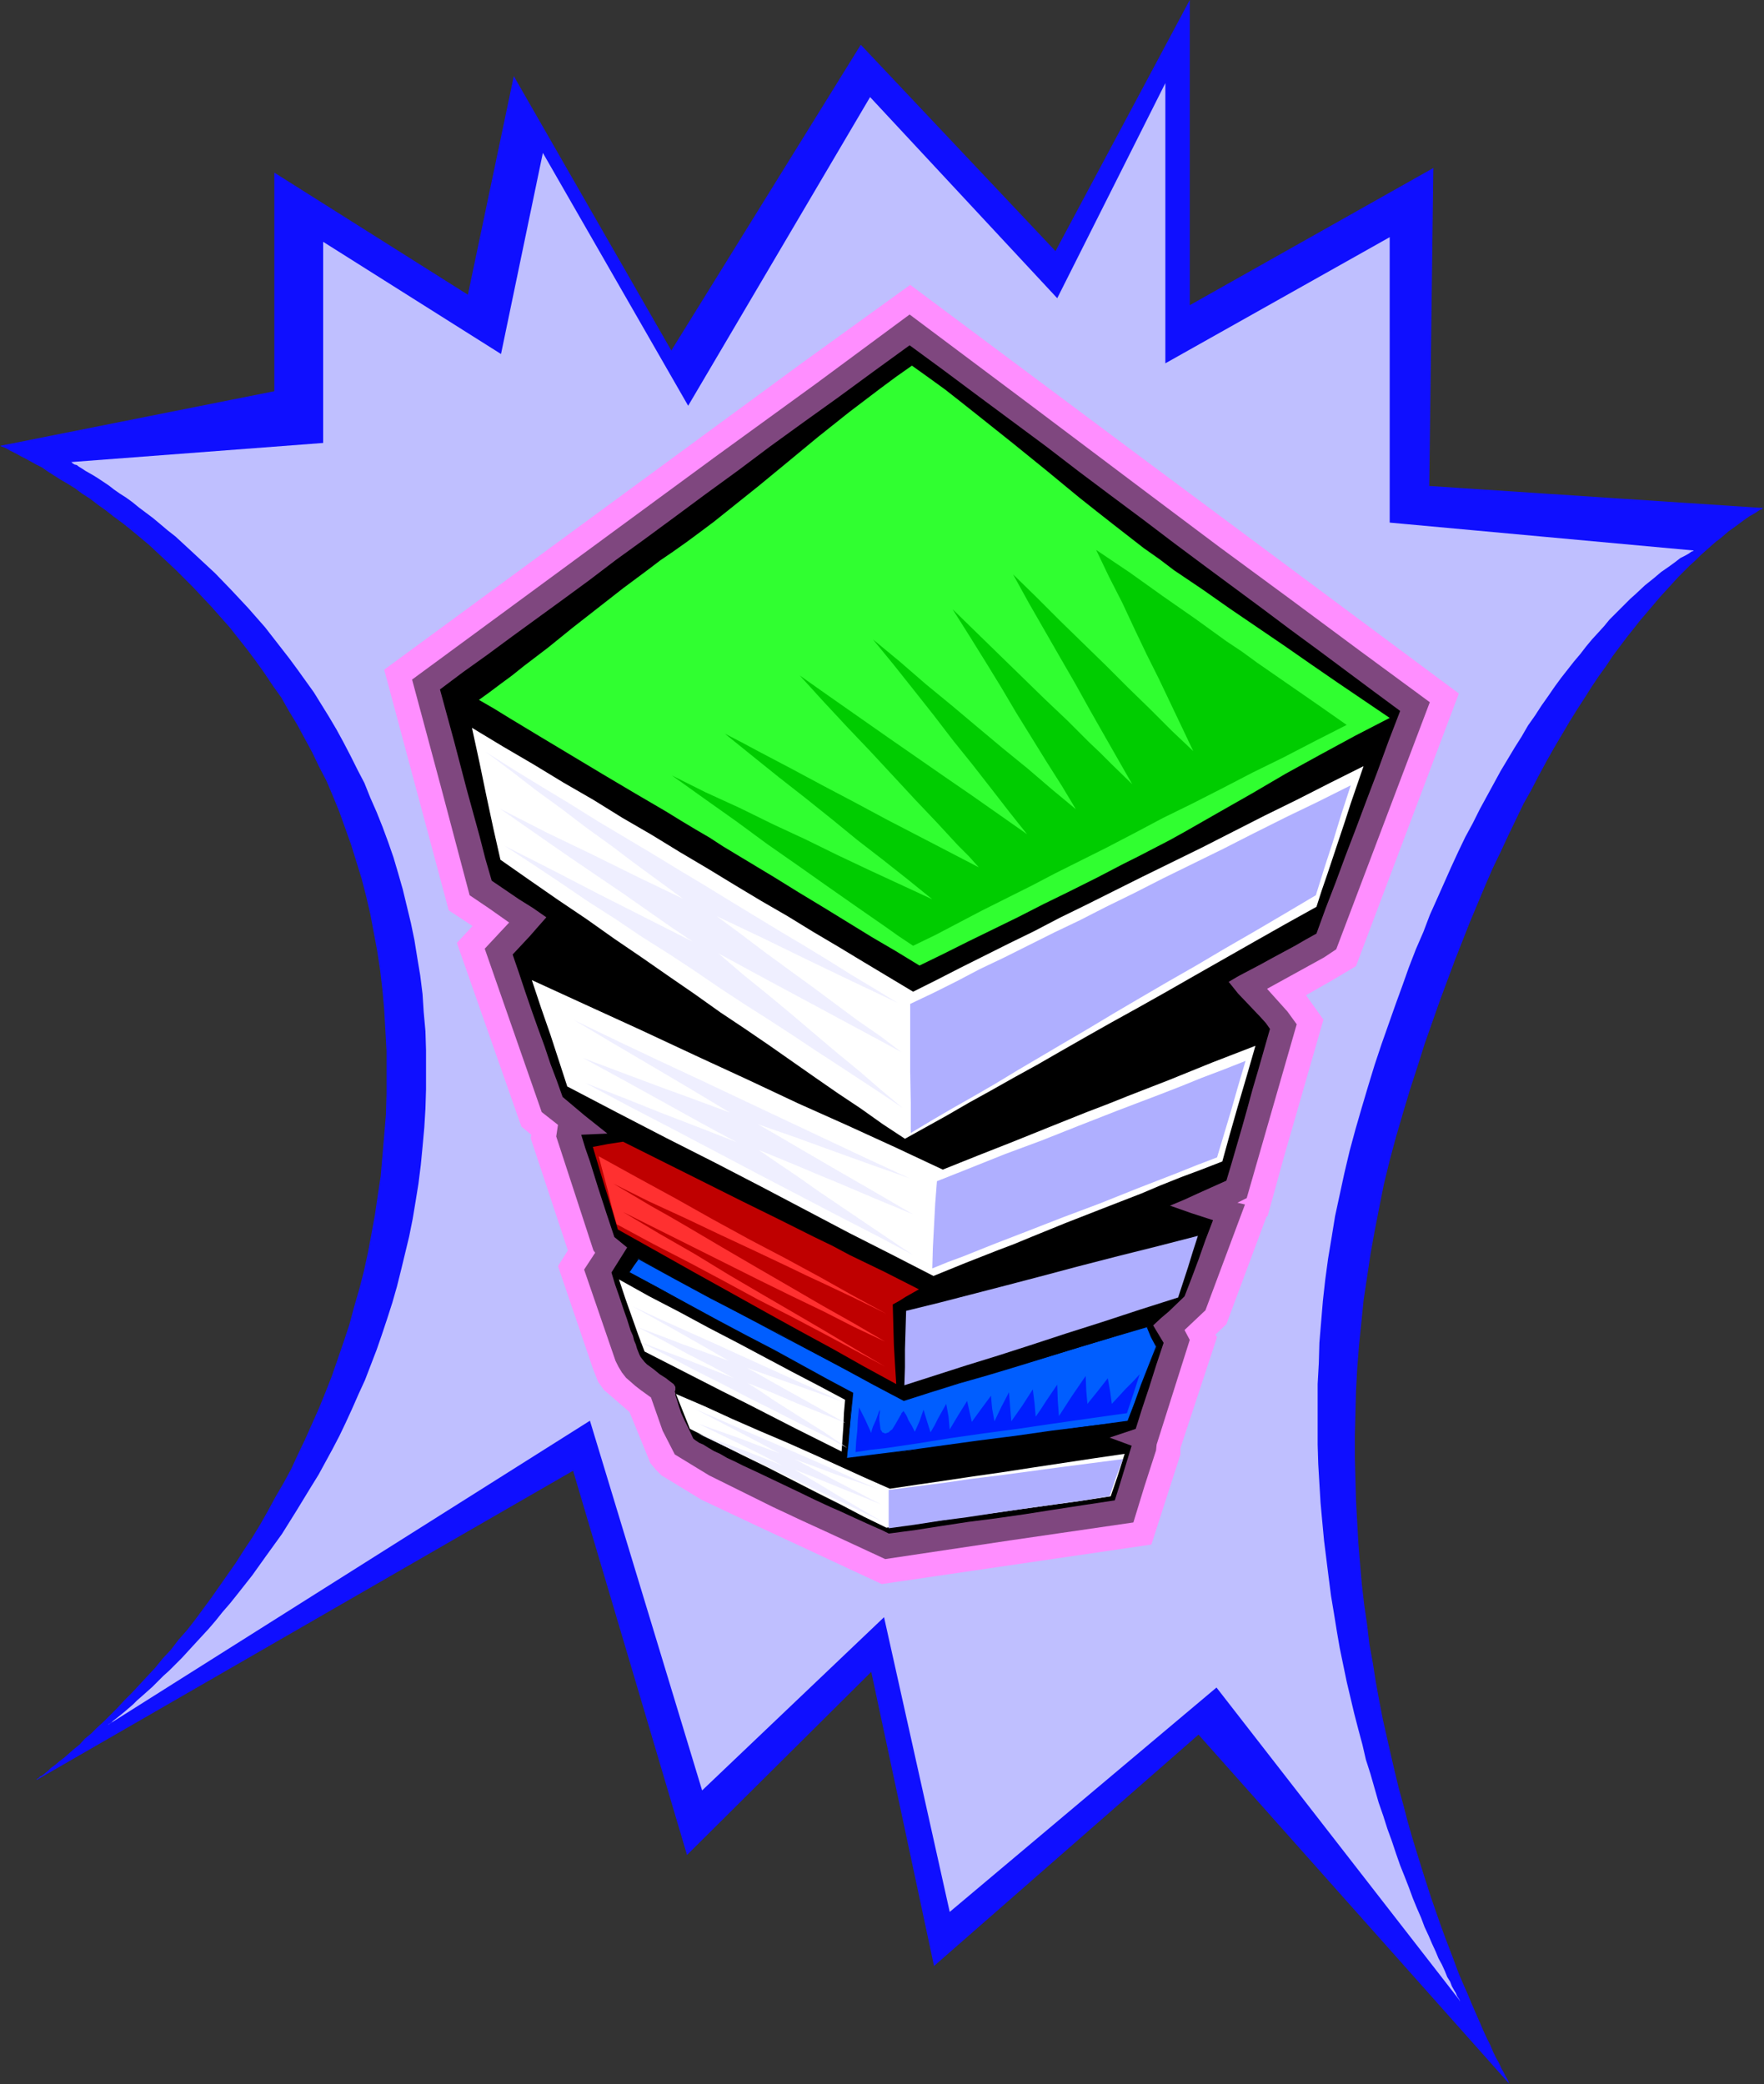
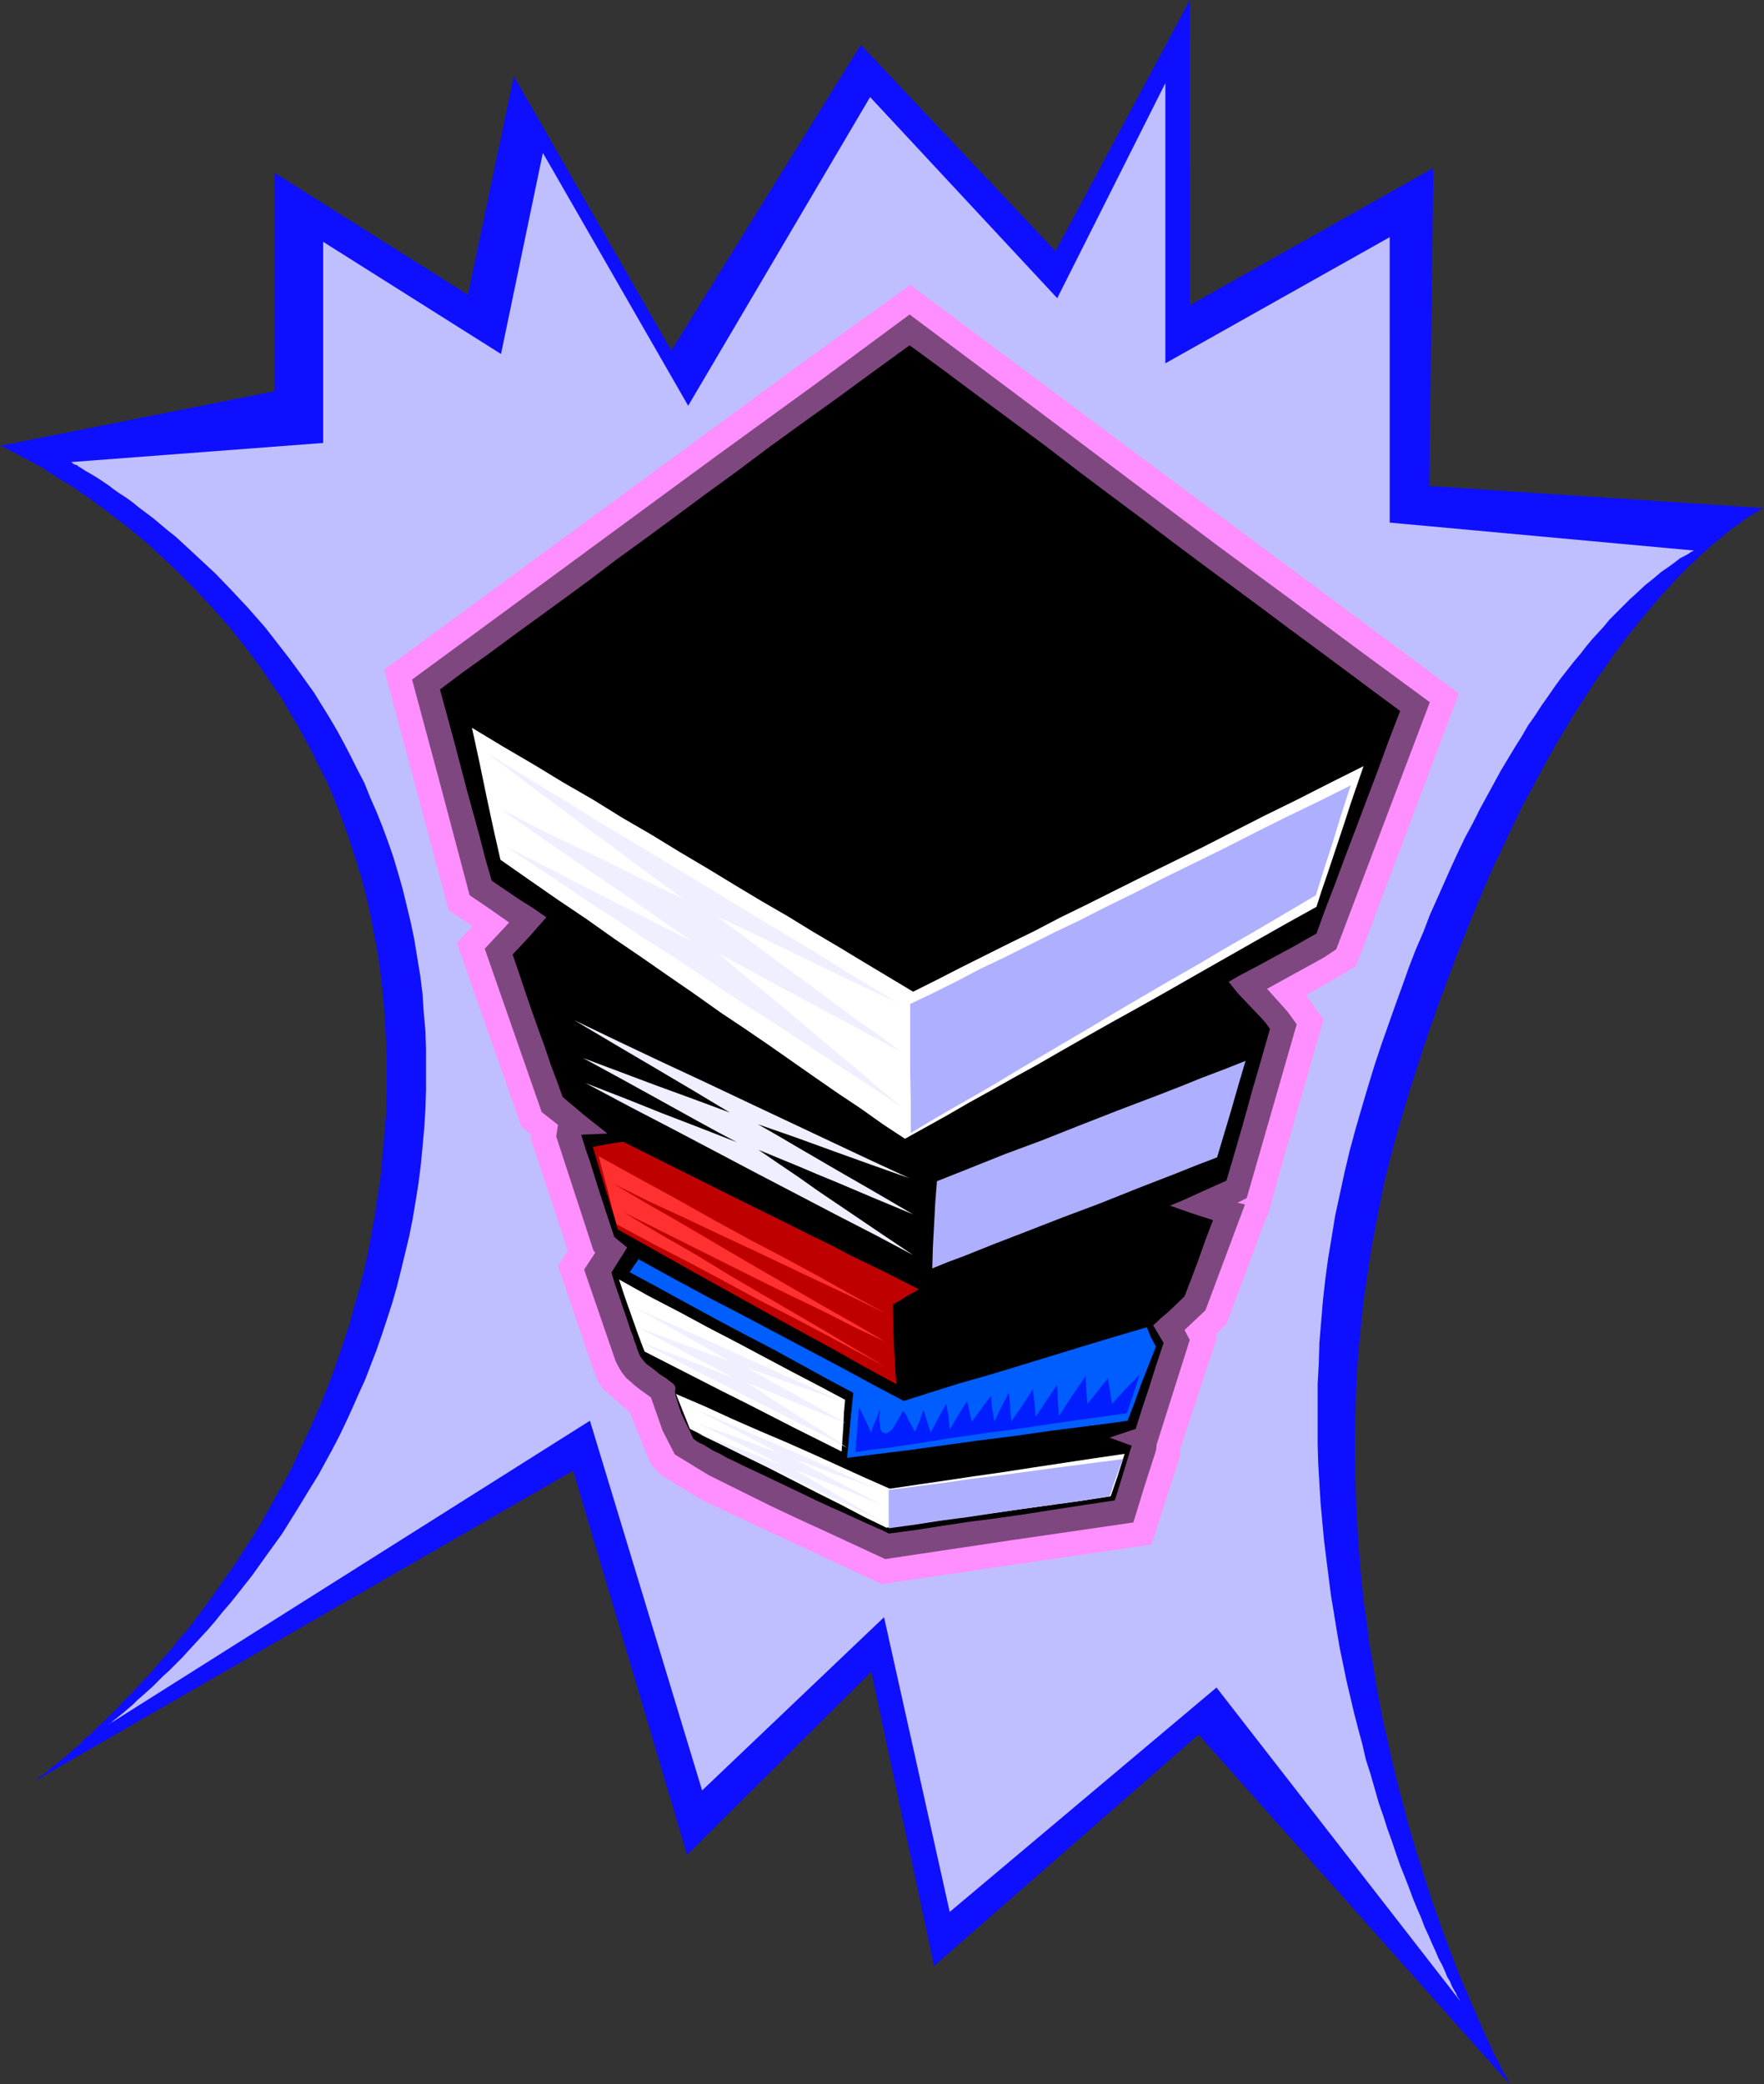
<svg xmlns="http://www.w3.org/2000/svg" xmlns:ns1="http://sodipodi.sourceforge.net/DTD/sodipodi-0.dtd" xmlns:ns2="http://www.inkscape.org/namespaces/inkscape" version="1.0" width="129.766mm" height="153.279mm" id="svg24" ns1:docname="Books 30.wmf">
  <rect width="100%" height="100%" fill="#333333" stroke="none" />
  <ns1:namedview id="namedview24" pagecolor="#ffffff" bordercolor="#000000" borderopacity="0.25" ns2:showpageshadow="2" ns2:pageopacity="0.0" ns2:pagecheckerboard="0" ns2:deskcolor="#d1d1d1" ns2:document-units="mm" />
  <defs id="defs1">
    <pattern id="WMFhbasepattern" patternUnits="userSpaceOnUse" width="6" height="6" x="0" y="0" />
  </defs>
  <path style="fill:#0f0fff;fill-opacity:1;fill-rule:evenodd;stroke:none" d="m 0,123.945 h 0.162 l 0.162,0.162 0.485,0.162 0.485,0.162 0.646,0.323 0.808,0.485 0.97,0.485 0.97,0.485 1.131,0.646 1.293,0.646 1.454,0.808 1.454,0.808 1.616,0.808 1.616,1.131 1.778,1.131 1.778,1.131 1.939,1.131 2.101,1.293 1.939,1.454 2.262,1.454 2.101,1.616 2.262,1.616 2.262,1.778 2.424,1.778 2.424,1.939 4.848,4.04 2.424,2.262 2.424,2.262 2.586,2.424 5.01,5.01 2.424,2.586 2.586,2.747 2.424,2.747 2.586,2.909 2.424,3.07 2.424,3.07 2.424,3.232 2.424,3.394 2.262,3.394 2.424,3.394 2.101,3.717 2.262,3.717 2.101,3.878 2.101,3.878 1.939,4.04 2.101,4.04 1.778,4.202 1.778,4.363 1.616,4.525 1.616,4.525 1.454,4.686 1.454,4.686 1.293,5.009 1.131,4.848 0.97,5.171 0.97,5.171 0.808,5.333 0.646,5.494 0.485,5.494 0.323,5.656 0.323,5.817 v 5.979 5.817 l -0.162,5.817 -0.485,5.817 -0.485,5.656 -0.485,5.656 -0.808,5.333 -0.808,5.494 -0.97,5.333 -0.97,5.171 -1.131,5.171 -1.293,5.01 -1.454,5.009 -1.293,4.848 -1.616,4.848 -1.616,4.686 -1.616,4.686 -1.778,4.525 -1.778,4.363 -1.939,4.363 -1.939,4.363 -1.939,4.04 -1.939,4.202 -2.101,3.878 -2.262,3.878 -2.101,3.878 -2.101,3.717 -2.262,3.717 -2.262,3.394 -2.262,3.555 -2.262,3.232 -4.525,6.464 -4.525,6.141 -2.262,2.909 -2.424,2.747 -2.101,2.747 -2.262,2.424 -2.101,2.586 -2.262,2.424 -2.101,2.262 -2.101,2.262 -2.101,2.101 -1.939,2.101 -1.939,1.939 -1.778,1.778 -1.939,1.778 -1.616,1.616 -1.778,1.454 -1.454,1.616 -1.616,1.293 -1.454,1.293 -1.293,1.131 -1.293,0.97 -1.131,0.97 -1.131,0.808 -0.808,0.808 -0.808,0.646 -0.808,0.646 -0.646,0.323 -0.485,0.485 -0.323,0.162 -0.162,0.162 v 0.162 l 149.157,-85.969 31.674,106.815 51.227,-50.903 17.453,81.768 73.528,-64.315 86.456,97.12 v 0 l -0.162,-0.323 -0.162,-0.485 -0.323,-0.646 -0.485,-0.808 -0.485,-0.97 -0.646,-1.131 -0.646,-1.454 -0.808,-1.454 -0.808,-1.616 -0.808,-1.939 -0.97,-1.939 -0.97,-2.101 -0.97,-2.262 -1.131,-2.586 -1.131,-2.586 -1.131,-2.747 -1.293,-2.909 -1.293,-3.07 -1.131,-3.07 -1.293,-3.394 -1.293,-3.394 -1.293,-3.555 -1.293,-3.717 -1.293,-3.717 -1.293,-4.04 -1.293,-4.04 -1.293,-4.202 -1.293,-4.202 -1.293,-4.525 -1.131,-4.363 -1.293,-4.686 -1.131,-4.686 -1.131,-4.848 -1.131,-5.009 -1.131,-5.009 -0.97,-5.009 -0.97,-5.333 -0.808,-5.171 -0.97,-5.333 -0.646,-5.494 -0.808,-5.494 -0.646,-5.656 -0.485,-5.656 -0.485,-5.817 -0.323,-5.817 -0.323,-5.979 -0.162,-5.979 -0.162,-5.979 v -5.979 l 0.162,-6.141 0.162,-6.302 0.323,-6.141 0.485,-6.302 0.646,-6.302 0.646,-6.464 0.97,-6.464 0.97,-6.464 1.131,-6.302 1.293,-6.625 1.293,-6.464 1.616,-6.625 1.778,-6.625 1.939,-6.625 1.939,-6.464 2.101,-6.464 1.939,-6.141 2.101,-5.979 2.101,-5.979 2.101,-5.656 2.101,-5.656 2.101,-5.333 2.101,-5.333 2.101,-5.009 2.101,-5.01 2.101,-4.848 2.262,-4.686 2.101,-4.525 2.101,-4.363 2.101,-4.363 2.262,-4.04 2.101,-4.04 2.101,-3.878 2.101,-3.717 2.101,-3.555 2.101,-3.555 2.101,-3.394 2.101,-3.232 1.939,-3.07 1.939,-2.909 2.101,-2.909 1.939,-2.909 1.939,-2.586 1.939,-2.586 1.939,-2.424 1.778,-2.262 1.939,-2.262 1.778,-2.101 1.778,-2.101 1.778,-1.939 1.616,-1.778 1.616,-1.778 1.778,-1.778 1.454,-1.454 1.616,-1.454 1.454,-1.454 1.454,-1.293 1.454,-1.293 1.293,-1.131 1.293,-0.97 1.131,-0.97 1.131,-0.97 2.262,-1.616 1.939,-1.454 1.616,-1.131 1.454,-0.808 0.485,-0.323 0.485,-0.323 0.485,-0.323 0.485,-0.162 0.162,-0.162 0.162,-0.162 h 0.162 0.162 l -93.082,-6.141 1.131,-88.393 -67.71,38.137 V 0 L 293.465,69.81 239.329,12.443 186.648,97.443 142.854,21.169 130.088,81.929 76.275,47.994 v 60.76 z" id="path1" />
  <path style="fill:#bfbfff;fill-opacity:1;fill-rule:evenodd;stroke:none" d="m 19.554,128.469 v 0 h 0.323 l 0.323,0.323 0.485,0.323 0.646,0.162 0.646,0.485 0.808,0.485 0.97,0.646 1.131,0.646 1.131,0.646 1.293,0.808 1.454,0.97 1.454,0.97 1.454,1.131 1.616,1.131 1.778,1.131 1.778,1.293 1.778,1.454 1.939,1.454 1.939,1.454 1.939,1.616 2.101,1.778 2.262,1.778 2.101,1.939 2.101,1.939 2.262,2.101 4.525,4.202 4.525,4.686 4.686,5.009 4.686,5.333 4.525,5.817 2.262,2.909 2.262,3.07 4.525,6.302 2.101,3.394 2.101,3.394 2.101,3.555 1.939,3.555 1.939,3.717 1.939,3.878 1.939,3.717 1.616,4.04 1.778,4.04 1.616,4.04 1.616,4.363 1.454,4.202 1.293,4.363 1.293,4.525 1.131,4.686 1.131,4.686 0.97,4.686 0.808,5.009 0.808,4.848 0.646,5.171 0.323,5.009 0.485,5.333 0.162,5.333 v 5.494 5.333 l -0.162,5.333 -0.323,5.333 -0.485,5.333 -0.485,5.009 -0.646,5.171 -0.808,5.009 -0.808,4.848 -0.97,4.848 -1.131,4.686 -1.131,4.686 -1.131,4.525 -1.293,4.525 -1.454,4.525 -1.454,4.363 -1.454,4.202 -1.616,4.202 -1.616,4.202 -1.778,3.878 -1.778,4.04 -1.778,3.878 -1.778,3.717 -1.939,3.717 -1.939,3.555 -1.939,3.555 -2.101,3.394 -4.04,6.625 -4.04,6.464 -4.202,5.817 -4.04,5.656 -4.202,5.333 -1.939,2.424 -2.101,2.424 -1.939,2.424 -1.939,2.262 -1.939,2.101 -1.939,2.101 -1.778,1.939 -1.778,1.939 -1.778,1.778 -1.778,1.778 -1.616,1.454 -1.616,1.616 -1.454,1.454 -1.454,1.293 -1.454,1.293 -1.293,1.131 -1.131,1.131 -1.131,0.97 -1.131,0.97 -0.97,0.808 -0.808,0.646 -0.808,0.646 -0.646,0.485 -0.485,0.485 -0.485,0.323 -0.323,0.162 -0.162,0.162 v 0 l 133.966,-84.515 31.189,102.775 50.581,-48.156 18.261,81.929 74.174,-62.376 67.71,87.101 h -0.162 v -0.323 l -0.323,-0.485 -0.323,-0.485 -0.323,-0.808 -0.485,-0.808 -0.646,-1.131 -0.485,-1.293 -0.808,-1.293 -0.646,-1.616 -0.808,-1.778 -0.97,-1.778 -0.808,-1.939 -0.97,-2.101 -0.97,-2.262 -1.131,-2.424 -0.97,-2.586 -1.131,-2.586 -1.131,-2.747 -1.131,-3.07 -1.131,-2.909 -1.293,-3.232 -1.131,-3.232 -1.131,-3.394 -1.293,-3.555 -1.131,-3.555 -1.293,-3.717 -2.262,-7.918 -1.293,-4.04 -0.97,-4.202 -1.131,-4.202 -1.131,-4.363 -2.101,-8.888 -1.939,-9.373 -0.808,-4.686 -0.808,-5.009 -0.808,-4.848 -0.646,-5.01 -0.646,-5.171 -0.646,-5.171 -0.485,-5.171 -0.485,-5.333 -0.323,-5.333 -0.323,-5.494 -0.162,-5.333 v -5.656 -5.494 -5.656 l 0.323,-5.817 0.162,-5.656 0.485,-5.817 0.485,-5.817 0.646,-5.817 0.808,-5.979 0.97,-5.817 0.97,-5.979 1.293,-5.979 1.293,-5.979 1.454,-6.141 1.616,-5.979 1.778,-6.141 1.778,-5.979 1.778,-5.817 1.939,-5.817 1.939,-5.494 1.939,-5.494 1.939,-5.333 1.778,-5.009 1.939,-5.009 2.101,-4.848 1.778,-4.686 2.101,-4.686 1.939,-4.363 1.939,-4.363 1.939,-4.202 1.939,-4.04 2.101,-3.878 1.939,-3.878 1.939,-3.555 1.939,-3.555 1.939,-3.555 1.939,-3.232 1.939,-3.232 1.939,-3.07 1.778,-3.07 1.939,-2.747 1.778,-2.747 1.939,-2.747 1.778,-2.586 1.778,-2.424 1.778,-2.262 1.778,-2.262 1.778,-2.101 1.616,-2.101 1.616,-1.939 1.778,-1.939 1.616,-1.778 1.454,-1.778 1.616,-1.616 1.454,-1.454 1.454,-1.454 1.293,-1.293 1.454,-1.293 2.586,-2.424 2.424,-1.939 2.101,-1.778 2.101,-1.454 1.778,-1.293 1.454,-1.131 1.293,-0.646 1.131,-0.646 0.646,-0.485 0.485,-0.162 0.162,-0.162 -84.517,-7.757 V 65.931 L 324.008,100.998 V 23.108 L 293.95,82.899 241.915,26.987 191.334,112.794 150.934,42.5 139.299,98.412 89.849,67.224 v 55.912 z" id="path2" />
  <path style="fill:#ff8eff;fill-opacity:1;fill-rule:evenodd;stroke:none" d="m 356.812,322.223 -4.363,15.836 -0.323,0.162 -11.15,29.895 -3.07,2.909 0.485,0.646 -10.181,30.865 v 1.778 l -8.08,25.047 -74.982,10.989 -35.714,-16.644 -14.382,-6.787 -11.15,-6.787 -1.454,-1.454 -1.616,-1.939 -5.818,-14.22 -7.11,-6.141 -1.616,-2.262 -1.454,-3.717 -9.696,-28.441 2.747,-4.363 -10.342,-31.188 0.162,-0.97 -2.747,-2.262 -17.938,-51.065 4.363,-4.686 -6.626,-4.363 -17.938,-66.901 116.029,-85.161 30.219,-21.816 33.128,24.724 33.128,24.724 86.294,64.154 -28.603,75.789 -6.787,4.04 -7.11,4.04 4.848,6.787 z" id="path3" />
  <path style="fill:#7f477f;fill-opacity:1;fill-rule:evenodd;stroke:none" d="m 319.644,137.519 19.392,14.544 19.554,14.382 19.392,14.382 19.554,14.382 -26.018,68.679 -3.394,2.262 -15.837,8.726 5.656,6.302 2.586,3.555 -13.898,48.317 -2.586,1.293 2.101,0.485 -10.989,29.411 -2.909,2.747 -2.909,2.747 1.454,2.747 -9.211,29.087 -0.162,1.616 -1.616,5.01 -1.616,5.009 -3.07,10.019 -34.421,5.01 -34.582,5.171 -15.675,-7.272 -7.757,-3.555 -7.918,-3.717 -17.614,-8.726 -9.534,-5.817 -3.394,-6.625 -3.232,-9.211 -2.909,-2.101 -1.454,-1.131 -1.293,-1.131 -1.293,-1.131 -1.131,-1.454 -0.97,-1.616 -0.808,-1.616 -8.726,-25.371 3.07,-4.686 -0.485,-0.646 -10.342,-31.673 0.485,-3.232 -4.525,-3.555 -15.837,-45.409 6.787,-7.272 -5.494,-3.878 -5.494,-3.717 -7.918,-29.895 -8.08,-30.057 56.075,-41.207 27.957,-20.523 28.28,-20.523 26.018,-19.23 33.451,25.047 z" id="path4" />
-   <path style="fill:#000000;fill-opacity:1;fill-rule:evenodd;stroke:none" d="m 192.627,399.628 -1.131,-2.424 -1.131,-2.262 -0.97,-2.101 -0.646,-1.939 -0.485,-1.616 -0.485,-1.454 v -0.485 l -0.162,-0.485 0.162,-0.485 v -0.323 -0.485 l -0.162,-0.323 -0.323,-0.485 -0.646,-0.485 -0.646,-0.485 -0.808,-0.646 -1.778,-1.131 -1.778,-1.454 -1.778,-1.293 -0.646,-0.646 -0.646,-0.808 -0.485,-0.646 -0.323,-0.646 -0.323,-0.808 -0.323,-0.808 -0.323,-1.131 -0.485,-1.131 -0.323,-1.293 -0.646,-1.454 -0.97,-3.07 -1.131,-3.232 -1.131,-3.394 -1.131,-3.232 -0.97,-3.232 4.363,-6.949 -1.778,-1.454 -1.778,-1.454 -2.262,-6.787 -2.262,-6.949 -2.262,-7.272 -1.293,-3.717 -1.131,-3.717 3.555,-0.162 3.717,-0.162 -6.302,-5.01 -6.141,-5.171 -1.616,-4.525 -1.778,-4.686 -1.616,-4.848 -1.778,-4.848 -1.778,-5.009 -1.778,-5.171 -1.778,-5.333 -1.778,-5.171 4.686,-5.01 2.262,-2.586 2.424,-2.747 -3.717,-2.586 -3.878,-2.424 -7.595,-5.171 -1.778,-6.141 -1.616,-6.302 -1.778,-6.464 -1.778,-6.464 -1.778,-6.787 -1.778,-6.787 -1.939,-7.11 -1.939,-7.11 6.464,-4.848 6.787,-4.848 6.787,-5.01 7.11,-5.171 7.11,-5.171 7.272,-5.333 7.434,-5.656 7.595,-5.494 8.565,-6.302 8.726,-6.464 8.888,-6.464 9.05,-6.787 9.373,-6.787 9.696,-6.949 9.696,-7.11 10.019,-7.272 9.696,7.11 9.534,7.11 9.373,6.949 9.373,6.949 9.05,6.949 9.05,6.787 8.888,6.625 8.726,6.625 8.242,6.141 8.08,5.979 8.08,5.979 7.757,5.817 7.918,5.817 7.595,5.656 7.595,5.656 7.434,5.494 -3.232,8.403 -3.07,8.403 -3.07,8.08 -2.909,7.757 -2.909,7.595 -2.747,7.433 -2.747,7.11 -2.586,7.11 -2.909,1.616 -3.07,1.778 -6.302,3.394 -3.232,1.778 -3.07,1.616 -3.07,1.616 -2.747,1.616 1.293,1.616 1.293,1.616 3.232,3.394 3.07,3.232 1.454,1.616 1.131,1.616 -1.616,5.656 -1.616,5.656 -1.616,5.494 -1.454,5.333 -1.454,5.171 -1.454,5.01 -1.454,5.009 -1.454,4.848 -7.918,3.555 -3.878,1.778 -3.878,1.616 5.979,2.101 5.979,1.939 -2.101,5.494 -1.939,5.494 -1.939,5.171 -1.939,5.009 -4.363,4.202 -2.101,1.778 -2.262,2.101 2.909,4.848 -2.101,6.302 -1.939,6.141 -1.939,5.817 -1.778,5.656 -7.272,2.424 3.07,1.131 3.07,1.131 -2.424,7.918 -1.131,3.717 -1.131,3.555 -8.565,1.293 -8.403,1.293 -8.242,1.293 -7.918,1.131 -7.595,0.97 -7.434,1.131 -7.272,1.131 -7.272,0.97 h -0.162 l -0.323,-0.162 -0.646,-0.323 -0.97,-0.485 -1.131,-0.485 -1.454,-0.646 -1.454,-0.646 -1.778,-0.808 -1.778,-0.808 -2.101,-0.97 -2.101,-0.97 -2.262,-0.97 -4.525,-2.101 -5.01,-2.424 -10.181,-4.848 -2.424,-1.131 -2.424,-1.131 -2.262,-1.131 -2.101,-0.97 -1.939,-1.131 -1.778,-0.808 -1.616,-0.97 -1.293,-0.808 -1.131,-0.485 -0.97,-0.646 -0.646,-0.485 z" id="path5" />
-   <path style="fill:#30ff30;fill-opacity:1;fill-rule:evenodd;stroke:none" d="m 133.158,194.562 2.909,-2.101 3.232,-2.424 3.07,-2.262 3.232,-2.586 6.787,-5.171 6.787,-5.494 14.059,-10.989 6.949,-5.171 3.394,-2.586 3.555,-2.424 3.878,-2.747 3.717,-2.747 3.878,-2.909 4.04,-3.232 4.04,-3.232 4.04,-3.232 8.242,-6.787 8.403,-6.949 8.726,-6.949 8.726,-6.625 4.363,-3.232 4.363,-3.07 4.525,3.232 4.686,3.394 4.525,3.555 4.686,3.717 9.534,7.595 9.373,7.595 9.211,7.595 4.686,3.717 4.525,3.555 4.363,3.394 4.363,3.394 4.363,3.07 4.04,3.07 7.918,5.333 7.595,5.333 7.595,5.171 7.595,5.171 7.434,5.171 7.272,5.009 14.544,9.857 -9.696,5.009 -9.534,5.171 -9.696,5.333 -9.373,5.494 -9.373,5.333 -9.05,5.171 -4.363,2.424 -4.363,2.262 -4.363,2.262 -4.202,2.101 -7.434,3.878 -7.434,3.717 -7.272,3.555 -7.272,3.717 -6.949,3.394 -6.949,3.394 -6.787,3.394 -6.626,3.232 -6.626,-4.04 -6.626,-3.878 -13.413,-8.241 -6.949,-4.202 -6.787,-4.202 -14.221,-8.565 -3.717,-2.424 -3.878,-2.262 -4.04,-2.424 -4.202,-2.586 -8.565,-5.009 -8.726,-5.171 -8.888,-5.333 -8.888,-5.333 -8.565,-5.171 -4.202,-2.586 z" id="path6" />
+   <path style="fill:#000000;fill-opacity:1;fill-rule:evenodd;stroke:none" d="m 192.627,399.628 -1.131,-2.424 -1.131,-2.262 -0.97,-2.101 -0.646,-1.939 -0.485,-1.616 -0.485,-1.454 v -0.485 l -0.162,-0.485 0.162,-0.485 v -0.323 -0.485 l -0.162,-0.323 -0.323,-0.485 -0.646,-0.485 -0.646,-0.485 -0.808,-0.646 -1.778,-1.131 -1.778,-1.454 -1.778,-1.293 -0.646,-0.646 -0.646,-0.808 -0.485,-0.646 -0.323,-0.646 -0.323,-0.808 -0.323,-0.808 -0.323,-1.131 -0.485,-1.131 -0.323,-1.293 -0.646,-1.454 -0.97,-3.07 -1.131,-3.232 -1.131,-3.394 -1.131,-3.232 -0.97,-3.232 4.363,-6.949 -1.778,-1.454 -1.778,-1.454 -2.262,-6.787 -2.262,-6.949 -2.262,-7.272 -1.293,-3.717 -1.131,-3.717 3.555,-0.162 3.717,-0.162 -6.302,-5.01 -6.141,-5.171 -1.616,-4.525 -1.778,-4.686 -1.616,-4.848 -1.778,-4.848 -1.778,-5.009 -1.778,-5.171 -1.778,-5.333 -1.778,-5.171 4.686,-5.01 2.262,-2.586 2.424,-2.747 -3.717,-2.586 -3.878,-2.424 -7.595,-5.171 -1.778,-6.141 -1.616,-6.302 -1.778,-6.464 -1.778,-6.464 -1.778,-6.787 -1.778,-6.787 -1.939,-7.11 -1.939,-7.11 6.464,-4.848 6.787,-4.848 6.787,-5.01 7.11,-5.171 7.11,-5.171 7.272,-5.333 7.434,-5.656 7.595,-5.494 8.565,-6.302 8.726,-6.464 8.888,-6.464 9.05,-6.787 9.373,-6.787 9.696,-6.949 9.696,-7.11 10.019,-7.272 9.696,7.11 9.534,7.11 9.373,6.949 9.373,6.949 9.05,6.949 9.05,6.787 8.888,6.625 8.726,6.625 8.242,6.141 8.08,5.979 8.08,5.979 7.757,5.817 7.918,5.817 7.595,5.656 7.595,5.656 7.434,5.494 -3.232,8.403 -3.07,8.403 -3.07,8.08 -2.909,7.757 -2.909,7.595 -2.747,7.433 -2.747,7.11 -2.586,7.11 -2.909,1.616 -3.07,1.778 -6.302,3.394 -3.232,1.778 -3.07,1.616 -3.07,1.616 -2.747,1.616 1.293,1.616 1.293,1.616 3.232,3.394 3.07,3.232 1.454,1.616 1.131,1.616 -1.616,5.656 -1.616,5.656 -1.616,5.494 -1.454,5.333 -1.454,5.171 -1.454,5.01 -1.454,5.009 -1.454,4.848 -7.918,3.555 -3.878,1.778 -3.878,1.616 5.979,2.101 5.979,1.939 -2.101,5.494 -1.939,5.494 -1.939,5.171 -1.939,5.009 -4.363,4.202 -2.101,1.778 -2.262,2.101 2.909,4.848 -2.101,6.302 -1.939,6.141 -1.939,5.817 -1.778,5.656 -7.272,2.424 3.07,1.131 3.07,1.131 -2.424,7.918 -1.131,3.717 -1.131,3.555 -8.565,1.293 -8.403,1.293 -8.242,1.293 -7.918,1.131 -7.595,0.97 -7.434,1.131 -7.272,1.131 -7.272,0.97 h -0.162 l -0.323,-0.162 -0.646,-0.323 -0.97,-0.485 -1.131,-0.485 -1.454,-0.646 -1.454,-0.646 -1.778,-0.808 -1.778,-0.808 -2.101,-0.97 -2.101,-0.97 -2.262,-0.97 -4.525,-2.101 -5.01,-2.424 -10.181,-4.848 -2.424,-1.131 -2.424,-1.131 -2.262,-1.131 -2.101,-0.97 -1.939,-1.131 -1.778,-0.808 -1.616,-0.97 -1.293,-0.808 -1.131,-0.485 -0.97,-0.646 -0.646,-0.485 " id="path5" />
  <path style="fill:#ffffff;fill-opacity:1;fill-rule:evenodd;stroke:none" d="m 131.219,202.319 8.565,5.171 8.565,5.009 8.242,5.009 8.403,4.848 8.08,5.009 8.08,4.686 7.918,4.848 7.918,4.686 7.434,4.525 7.272,4.363 7.272,4.202 7.11,4.363 7.11,4.202 6.949,4.202 13.736,8.241 6.464,-3.232 6.626,-3.394 6.787,-3.394 6.787,-3.394 6.949,-3.394 7.11,-3.717 7.272,-3.555 7.434,-3.717 8.08,-4.04 8.242,-4.04 8.565,-4.202 8.565,-4.363 8.888,-4.525 8.888,-4.363 9.211,-4.686 9.373,-4.686 -1.778,5.171 -1.778,5.171 -1.616,5.009 -1.616,4.848 -1.616,4.848 -1.616,4.848 -1.616,4.686 -1.454,4.525 -8.726,4.848 -8.565,4.848 -8.242,4.686 -8.242,4.686 -7.918,4.525 -7.757,4.363 -7.595,4.202 -7.434,4.202 -6.787,3.878 -6.464,3.717 -6.464,3.555 -6.302,3.555 -6.141,3.394 -6.141,3.555 -5.818,3.232 -5.818,3.232 -6.141,-4.04 -6.141,-4.363 -6.302,-4.202 -6.302,-4.363 -6.464,-4.525 -6.464,-4.525 -6.626,-4.525 -6.787,-4.525 -7.272,-5.171 -7.272,-5.009 -7.434,-5.171 -7.595,-5.171 -7.757,-5.494 -7.918,-5.333 -7.918,-5.494 -8.08,-5.656 -1.939,-8.565 -1.939,-9.049 -1.939,-9.373 z" id="path7" />
-   <path style="fill:#ffffff;fill-opacity:1;fill-rule:evenodd;stroke:none" d="m 147.864,272.452 15.514,7.11 15.19,6.949 14.867,6.949 14.706,6.787 13.736,6.464 13.736,6.141 13.413,6.141 13.09,6.141 9.696,-3.878 9.858,-3.878 10.019,-4.04 10.504,-4.202 5.494,-2.101 5.656,-2.262 5.818,-2.262 5.818,-2.262 5.979,-2.424 5.979,-2.424 12.12,-4.686 -2.424,8.403 -2.424,8.241 -2.262,7.918 -2.101,7.595 -5.818,2.262 -5.656,2.101 -5.656,2.262 -5.333,2.262 -10.827,4.202 -10.342,4.04 -9.534,3.878 -4.686,1.939 -4.686,1.778 -9.05,3.555 -8.726,3.555 -11.635,-5.979 -11.797,-5.979 -11.958,-6.302 -12.282,-6.464 -13.09,-6.787 -13.413,-6.787 -13.736,-7.11 -13.898,-7.272 -2.262,-6.949 -2.424,-7.433 -2.586,-7.433 -1.293,-3.878 z" id="path8" />
-   <path style="fill:#afafff;fill-opacity:1;fill-rule:evenodd;stroke:none" d="m 251.934,364.4 -0.162,5.333 -0.162,5.333 v 5.009 l -0.162,5.009 8.565,-2.747 8.565,-2.747 8.888,-2.747 9.05,-2.909 9.858,-3.232 10.181,-3.232 10.342,-3.394 10.666,-3.394 2.747,-8.403 1.293,-4.202 1.454,-4.525 -11.312,2.909 -10.989,2.747 -10.666,2.747 -10.342,2.747 -9.858,2.586 -9.373,2.424 -9.373,2.424 z" id="path9" />
  <path style="fill:#ffffff;fill-opacity:1;fill-rule:evenodd;stroke:none" d="m 172.104,355.674 8.403,4.686 8.403,4.363 8.08,4.363 8.08,4.202 7.595,4.04 7.595,4.04 3.717,1.939 3.717,1.939 7.272,3.878 -0.323,3.717 -0.162,3.717 -0.485,6.949 -12.928,-6.464 -6.626,-3.394 -6.626,-3.394 -7.11,-3.555 -6.949,-3.555 -14.544,-7.433 -1.778,-4.686 -1.778,-5.009 -1.778,-5.009 z" id="path10" />
  <path style="fill:#ffffff;fill-opacity:1;fill-rule:evenodd;stroke:none" d="m 187.941,387.508 7.918,3.394 7.757,3.555 7.757,3.394 7.595,3.232 7.272,3.232 7.11,3.232 7.11,3.232 6.949,3.07 7.595,-1.131 7.757,-1.131 7.595,-1.131 7.918,-1.131 4.202,-0.646 4.202,-0.646 8.565,-1.293 8.565,-1.293 8.888,-1.293 -0.97,3.07 -0.97,3.07 -1.939,5.656 -8.403,1.293 -8.242,1.131 -8.242,1.131 -7.918,1.131 -7.595,0.97 -7.434,1.131 -14.544,1.939 -6.302,-3.07 -6.464,-3.394 -6.464,-3.232 -6.626,-3.394 -6.949,-3.555 -7.272,-3.555 -14.544,-7.272 z" id="path11" />
  <path style="fill:#afafff;fill-opacity:1;fill-rule:evenodd;stroke:none" d="m 260.499,328.364 -0.485,6.302 -0.323,6.141 -0.323,5.979 -0.162,5.817 4.363,-1.778 4.363,-1.616 8.888,-3.555 9.211,-3.555 9.534,-3.717 10.342,-3.878 10.504,-4.202 10.827,-4.202 5.656,-2.262 5.494,-2.101 1.939,-6.464 1.939,-6.464 1.939,-6.787 2.101,-7.11 -6.141,2.424 -5.979,2.262 -5.979,2.424 -5.818,2.262 -11.474,4.363 -11.15,4.363 -10.181,4.04 -10.019,3.717 -9.696,3.878 z" id="path12" />
  <path style="fill:#afafff;fill-opacity:1;fill-rule:evenodd;stroke:none" d="m 253.065,279.077 v 18.745 l 0.162,8.726 v 8.403 l 5.656,-3.394 5.818,-3.394 5.979,-3.394 6.141,-3.555 6.141,-3.717 6.302,-3.717 6.302,-3.717 6.626,-3.878 7.272,-4.363 7.434,-4.363 7.757,-4.525 7.918,-4.525 7.918,-4.686 8.403,-4.848 8.242,-4.848 8.726,-5.171 2.262,-7.272 2.424,-7.433 2.424,-7.918 2.586,-7.918 -4.525,2.262 -4.525,2.262 -9.05,4.363 -8.726,4.363 -8.565,4.363 -8.565,4.202 -8.242,4.04 -7.918,4.04 -7.918,3.878 -7.272,3.717 -7.11,3.394 -7.11,3.555 -6.787,3.394 -6.787,3.232 -6.464,3.394 -6.464,3.232 z" id="path13" />
  <path style="fill:#afafff;fill-opacity:1;fill-rule:evenodd;stroke:none" d="m 247.086,414.172 7.595,-0.97 7.595,-0.97 7.757,-1.131 7.918,-0.97 8.403,-1.131 8.403,-1.131 8.726,-1.131 8.726,-1.131 -1.939,5.171 -1.778,5.171 -8.242,1.293 -8.242,1.131 -7.918,1.131 -7.757,1.131 -7.434,1.131 -7.434,0.97 -7.272,1.131 -7.11,0.97 z" id="path14" />
  <path style="fill:#bf0000;fill-opacity:1;fill-rule:evenodd;stroke:none" d="m 255.489,358.421 -3.717,2.101 -1.778,1.131 -1.778,0.97 0.162,5.817 0.162,5.656 0.323,5.494 0.323,5.171 -8.888,-4.848 -8.888,-5.009 -9.211,-5.009 -9.373,-5.171 -9.858,-5.494 -10.181,-5.656 -10.342,-5.817 -10.666,-5.979 -1.616,-5.494 -1.778,-5.656 -1.778,-5.817 -1.778,-5.979 4.202,-0.808 4.202,-0.646 10.989,5.494 10.989,5.494 10.666,5.333 10.504,5.171 10.019,5.009 5.01,2.424 4.848,2.586 9.696,4.686 z" id="path15" />
  <path style="fill:#005eff;fill-opacity:1;fill-rule:evenodd;stroke:none" d="m 174.851,353.573 1.293,-1.778 1.293,-1.939 10.181,5.494 9.858,5.333 9.534,5.171 9.534,4.848 8.888,4.848 8.726,4.686 8.565,4.525 8.565,4.525 7.434,-2.424 7.918,-2.424 7.918,-2.262 8.08,-2.424 8.726,-2.586 9.05,-2.747 9.05,-2.747 9.534,-2.909 1.131,2.909 1.454,2.747 -2.101,5.333 -2.101,5.333 -1.939,5.009 -1.778,5.01 -10.666,1.293 -10.504,1.454 -10.181,1.454 -10.181,1.293 -9.373,1.293 -4.686,0.646 -4.686,0.646 -9.05,1.131 -8.888,1.131 0.323,-4.363 0.485,-4.363 0.323,-4.525 0.485,-4.848 -7.11,-3.878 -7.434,-4.04 -7.434,-4.04 -7.595,-4.04 -8.08,-4.363 -8.08,-4.363 -8.08,-4.525 z" id="path16" />
  <path style="fill:#000000;fill-opacity:1;fill-rule:evenodd;stroke:none" d="m 174.851,353.573 0.162,0.162 1.293,-1.939 1.293,-1.778 h -0.162 l 10.019,5.494 9.858,5.333 9.696,5.01 9.373,5.009 8.888,4.686 8.888,4.686 8.565,4.686 8.565,4.525 7.595,-2.424 7.757,-2.424 7.918,-2.262 8.08,-2.424 8.888,-2.747 8.888,-2.747 9.211,-2.747 9.373,-2.747 h -0.162 l 1.131,2.747 1.454,2.747 v -0.162 l -2.101,5.333 -2.101,5.333 -1.778,5.009 -1.939,5.009 h 0.162 l -10.666,1.454 -10.504,1.293 -10.181,1.454 -10.181,1.293 -9.373,1.293 -4.686,0.646 -4.686,0.646 -9.05,1.131 -8.888,1.131 v 0.162 l 0.485,-4.363 0.323,-4.363 0.485,-4.525 0.485,-5.009 -7.272,-3.878 -14.706,-8.08 -7.757,-4.04 -7.918,-4.202 -16.322,-8.888 -8.403,-4.525 h -0.162 l 8.403,4.686 16.322,8.888 7.918,4.363 7.757,4.04 14.867,8.08 7.11,3.878 -0.162,-0.162 -0.323,4.848 -0.485,4.525 -0.485,4.363 -0.323,4.525 9.05,-1.131 9.05,-1.293 4.686,-0.485 4.686,-0.646 9.373,-1.293 10.181,-1.293 10.181,-1.454 10.504,-1.454 10.666,-1.293 1.939,-5.171 1.939,-5.009 2.101,-5.333 1.939,-5.333 -1.293,-2.909 -1.293,-2.909 -9.534,2.909 -9.211,2.747 -8.888,2.747 -8.726,2.586 -8.242,2.424 -7.918,2.424 -7.757,2.262 -7.595,2.424 h 0.162 l -8.565,-4.525 -8.565,-4.525 -8.726,-4.686 -8.888,-4.686 -9.373,-5.009 -9.696,-5.171 -9.858,-5.333 -10.181,-5.333 -1.454,1.778 -1.293,1.939 z" id="path17" />
-   <path style="fill:#00cc00;fill-opacity:1;fill-rule:evenodd;stroke:none" d="m 253.873,262.918 -3.878,-2.586 -3.878,-2.747 -7.918,-5.494 -8.08,-5.656 -8.242,-5.817 -8.565,-5.979 -8.565,-6.302 -8.888,-6.302 -9.05,-6.464 9.373,4.686 9.534,4.363 9.211,4.525 4.525,2.101 4.525,2.101 8.888,4.363 8.888,4.202 8.726,4.04 8.726,4.04 -6.787,-5.494 -6.949,-5.494 -7.11,-5.494 -7.11,-5.817 -7.272,-5.817 -7.434,-5.817 -7.434,-5.979 -7.595,-6.141 4.686,2.424 4.525,2.424 9.211,4.848 9.05,4.848 8.888,4.686 8.726,4.686 8.726,4.525 8.403,4.363 8.403,4.363 -2.747,-3.07 -3.07,-3.07 -5.818,-6.302 -6.141,-6.464 -6.141,-6.625 -6.302,-6.787 -3.232,-3.394 -3.232,-3.394 -6.464,-6.949 -6.626,-7.272 8.242,5.817 8.08,5.656 8.08,5.656 7.918,5.494 7.918,5.494 7.757,5.333 7.595,5.333 7.595,5.333 -5.01,-6.302 -5.01,-6.464 -5.171,-6.625 -5.333,-6.625 -5.333,-6.949 -5.494,-6.949 -5.656,-7.11 -5.818,-7.11 7.434,6.141 7.272,6.302 7.272,5.979 7.11,5.979 6.949,5.817 6.949,5.656 6.787,5.817 6.626,5.494 -3.878,-6.464 -4.202,-6.625 -4.202,-6.787 -4.202,-6.787 -2.101,-3.555 -2.101,-3.555 -4.363,-7.11 -4.525,-7.272 -4.686,-7.433 6.626,6.464 6.464,6.302 6.302,6.141 6.302,6.141 6.302,5.979 5.979,5.979 3.07,2.909 3.07,3.07 5.818,5.656 -3.878,-6.787 -3.878,-6.787 -4.04,-7.11 -4.04,-7.272 -4.202,-7.272 -4.363,-7.595 -4.363,-7.595 -4.363,-7.918 6.626,6.464 6.464,6.464 6.464,6.302 6.302,6.141 6.141,6.141 6.141,5.979 5.979,5.979 5.979,5.656 -3.07,-6.464 -3.232,-6.787 -3.232,-6.787 -3.394,-6.787 -3.394,-7.11 -3.394,-7.272 -3.717,-7.272 -3.555,-7.433 9.373,6.302 9.05,6.464 9.05,6.302 8.726,6.302 4.363,2.909 4.202,3.07 8.403,5.817 8.403,5.817 8.08,5.656 -8.888,4.525 -8.726,4.525 -8.565,4.202 -8.403,4.363 -8.242,4.202 -8.242,4.04 -7.918,4.202 -7.757,4.04 -7.11,3.555 -7.11,3.555 -6.787,3.555 -6.787,3.394 -6.787,3.394 -6.464,3.394 -6.464,3.394 z" id="path18" />
  <path style="fill:#001eff;fill-opacity:1;fill-rule:evenodd;stroke:none" d="m 237.875,403.668 0.162,-2.909 0.323,-3.07 0.162,-3.232 0.323,-3.232 1.778,3.555 1.616,3.555 0.162,-0.808 0.323,-0.97 0.808,-1.778 0.646,-1.778 0.162,-0.485 0.323,-0.646 v 0 0.646 l -0.162,0.97 v 1.293 l 0.162,1.293 0.162,1.293 0.323,0.485 0.162,0.323 0.485,0.162 0.323,0.162 0.485,-0.162 0.485,-0.162 0.485,-0.485 0.485,-0.323 0.808,-1.293 0.646,-1.131 0.646,-1.131 0.162,-0.323 0.162,-0.162 0.162,-0.485 0.323,-0.323 0.162,-0.162 0.162,-0.162 v 0.162 l 0.323,0.485 0.323,0.485 0.323,0.646 0.323,0.808 0.97,1.616 0.808,1.616 1.293,-2.909 1.131,-3.232 0.97,3.232 0.97,3.07 1.131,-1.939 0.97,-1.939 2.262,-4.04 0.646,3.555 0.323,3.555 2.424,-4.04 2.424,-3.878 0.646,2.909 0.646,2.909 1.293,-1.778 1.293,-1.778 2.747,-3.717 0.323,3.555 0.646,3.555 1.939,-4.04 2.101,-4.04 0.323,4.04 0.323,4.04 3.07,-4.363 2.909,-4.525 0.485,3.878 0.323,3.717 1.454,-2.101 1.454,-2.262 3.07,-4.525 0.162,4.525 0.323,4.202 3.555,-5.494 3.878,-5.656 0.162,4.04 0.162,1.939 0.162,1.778 2.747,-3.394 2.909,-3.717 0.323,1.778 0.323,1.778 0.485,3.555 3.878,-4.202 1.939,-1.939 1.939,-2.101 -1.778,5.494 -1.778,5.333 -10.342,1.454 -10.181,1.454 -9.858,1.454 -9.696,1.293 -9.05,1.293 -9.05,1.454 -8.726,1.293 -4.363,0.485 z" id="path19" />
  <path style="fill:#ff3030;fill-opacity:1;fill-rule:evenodd;stroke:none" d="m 166.448,321.415 10.827,5.979 10.666,5.817 10.342,5.817 10.342,5.656 9.858,5.171 9.534,5.171 9.211,5.171 9.211,5.009 -8.888,-4.363 -8.888,-4.202 -4.525,-2.101 -4.686,-2.262 -9.211,-4.363 -9.696,-4.525 -9.858,-4.686 -10.181,-4.686 -10.019,-5.009 10.342,6.141 5.171,2.909 5.01,2.909 9.858,5.817 9.696,5.656 9.211,5.333 8.888,5.171 8.888,5.009 8.565,5.009 -8.565,-4.04 -8.565,-4.363 -8.726,-4.202 -8.888,-4.363 -9.373,-4.686 -9.373,-4.686 -9.696,-4.848 -9.696,-4.848 10.019,5.979 9.858,5.656 9.534,5.817 9.373,5.494 8.888,5.171 8.565,5.01 8.403,5.009 8.242,4.848 -8.403,-4.525 -8.726,-4.686 -8.888,-4.686 -9.211,-4.686 -9.534,-5.171 -9.696,-5.171 -10.019,-5.171 -10.181,-5.494 -1.293,-4.525 -1.131,-4.686 -1.293,-4.848 z" id="path20" />
  <path style="fill:#efefff;fill-opacity:1;fill-rule:evenodd;stroke:none" d="m 134.936,208.944 7.918,5.009 7.918,4.848 7.757,4.686 7.757,4.848 7.595,4.525 7.595,4.525 7.434,4.525 7.272,4.363 7.11,4.363 13.574,8.241 6.787,4.04 6.626,4.04 6.464,4.04 6.464,3.878 6.302,3.878 -12.282,-5.817 -12.443,-5.979 -6.302,-3.07 -6.302,-3.07 -12.928,-6.141 6.787,5.01 6.626,5.009 6.626,4.848 6.464,4.686 6.302,4.686 6.302,4.686 6.302,4.363 5.979,4.525 -12.282,-6.625 -12.605,-6.787 -12.928,-6.949 -13.09,-7.11 6.787,5.817 6.787,5.494 6.626,5.494 6.464,5.494 6.302,5.333 6.302,5.171 5.979,5.171 5.979,5.009 -5.979,-4.04 -6.141,-4.04 -6.141,-4.04 -6.464,-4.202 -6.302,-4.202 -6.464,-4.202 -6.626,-4.202 -6.626,-4.363 -7.11,-4.848 -7.11,-4.686 -7.434,-4.686 -7.434,-5.009 -7.595,-4.848 -7.595,-5.171 -7.757,-5.171 -7.918,-5.171 13.413,6.787 13.09,6.787 13.09,6.625 12.766,6.464 -6.464,-4.363 -6.464,-4.525 -3.232,-2.262 -3.232,-2.262 -13.574,-9.211 -6.787,-4.686 -6.949,-4.848 -6.949,-4.848 12.928,6.625 12.766,6.141 12.766,6.302 12.443,5.979 -6.626,-4.848 -6.626,-4.848 -6.626,-5.01 -6.949,-5.009 -6.787,-5.171 -7.11,-5.171 -7.11,-5.494 z" id="path21" />
  <path style="fill:#efefff;fill-opacity:1;fill-rule:evenodd;stroke:none" d="m 159.661,283.602 12.443,5.979 12.282,5.817 12.12,5.656 11.958,5.656 11.312,5.333 11.312,5.333 10.989,5.171 10.827,5.009 -10.504,-3.717 -10.342,-3.717 -10.666,-3.878 -10.666,-3.717 5.656,3.232 5.494,3.232 10.827,6.302 10.666,6.141 10.504,6.141 -10.504,-4.363 -10.666,-4.525 -5.494,-2.262 -5.333,-2.262 -10.989,-4.525 5.656,3.878 5.494,3.717 5.494,3.878 5.494,3.717 10.504,7.11 10.342,6.949 -5.171,-2.747 -5.171,-2.747 -10.666,-5.494 -10.827,-5.656 -11.15,-5.817 -5.818,-3.07 -5.818,-3.07 -11.958,-6.302 -12.12,-6.302 -12.443,-6.625 10.827,4.202 10.504,4.202 10.504,4.04 10.342,4.04 -5.171,-2.747 -5.333,-2.909 -10.504,-5.817 -10.827,-5.979 -10.989,-5.979 20.685,7.757 10.181,3.717 10.019,3.717 -10.504,-6.302 -10.666,-6.302 -10.989,-6.464 z" id="path22" />
  <path style="fill:#efefff;fill-opacity:1;fill-rule:evenodd;stroke:none" d="m 175.821,363.107 7.595,3.555 7.595,3.394 7.595,3.394 7.434,3.394 14.221,6.464 13.898,6.302 -13.251,-4.686 -13.251,-4.686 3.555,1.939 3.394,1.939 6.949,3.878 13.574,7.595 -13.574,-5.494 -6.787,-2.909 -6.949,-2.747 3.555,2.262 3.555,2.424 7.11,4.525 6.949,4.363 6.626,4.525 -6.626,-3.555 -6.949,-3.394 -6.949,-3.555 -7.11,-3.555 -7.434,-3.878 -7.434,-3.717 -7.595,-4.04 -7.757,-3.878 13.251,5.009 13.09,5.171 -6.626,-3.555 -6.626,-3.394 -6.787,-3.717 -6.787,-3.555 6.464,2.424 6.302,2.424 12.605,4.525 -6.464,-3.717 -6.787,-3.878 -6.626,-3.717 z" id="path23" />
  <path style="fill:#efefff;fill-opacity:1;fill-rule:evenodd;stroke:none" d="m 193.273,391.71 6.787,2.909 6.626,2.909 13.09,5.656 6.302,2.747 6.141,2.747 5.979,2.747 6.141,2.586 -11.635,-4.04 -11.797,-4.363 6.141,3.232 6.141,3.232 11.797,6.141 -5.979,-2.424 -5.979,-2.424 -5.979,-2.424 -6.141,-2.424 6.302,3.717 6.141,3.717 5.979,3.555 6.141,3.555 -12.12,-5.817 -12.443,-5.979 -6.626,-3.07 -6.626,-3.232 -6.787,-3.232 -6.787,-3.232 11.958,4.363 5.818,2.262 5.656,2.262 -5.656,-2.909 -5.818,-2.909 -11.958,-5.817 11.474,4.04 5.494,2.101 5.656,2.101 -11.635,-6.141 z" id="path24" />
</svg>